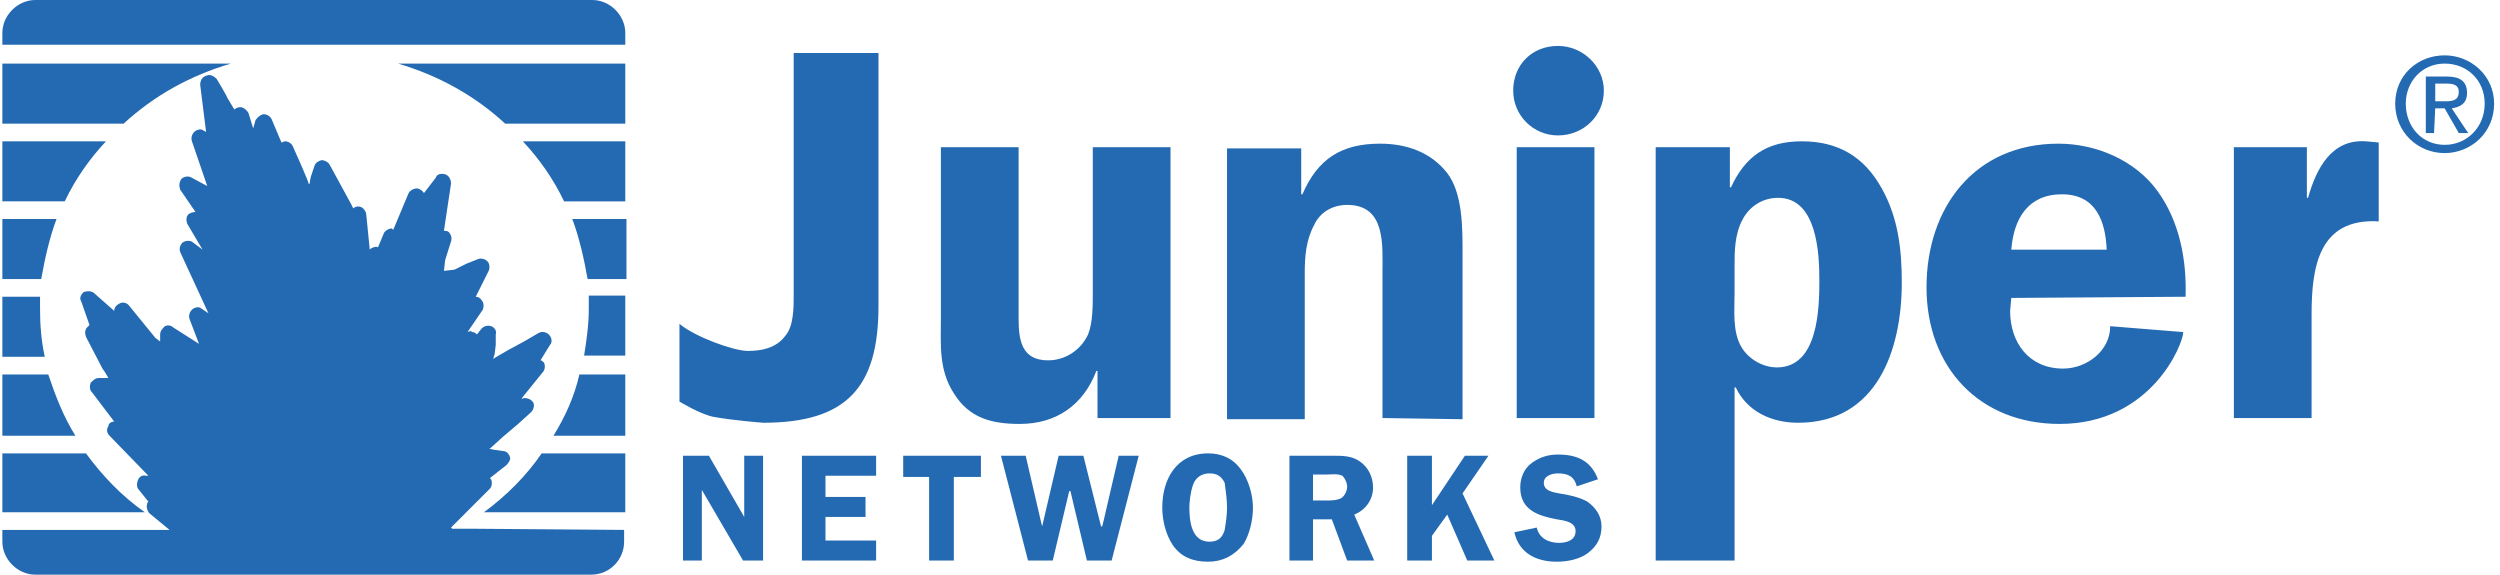
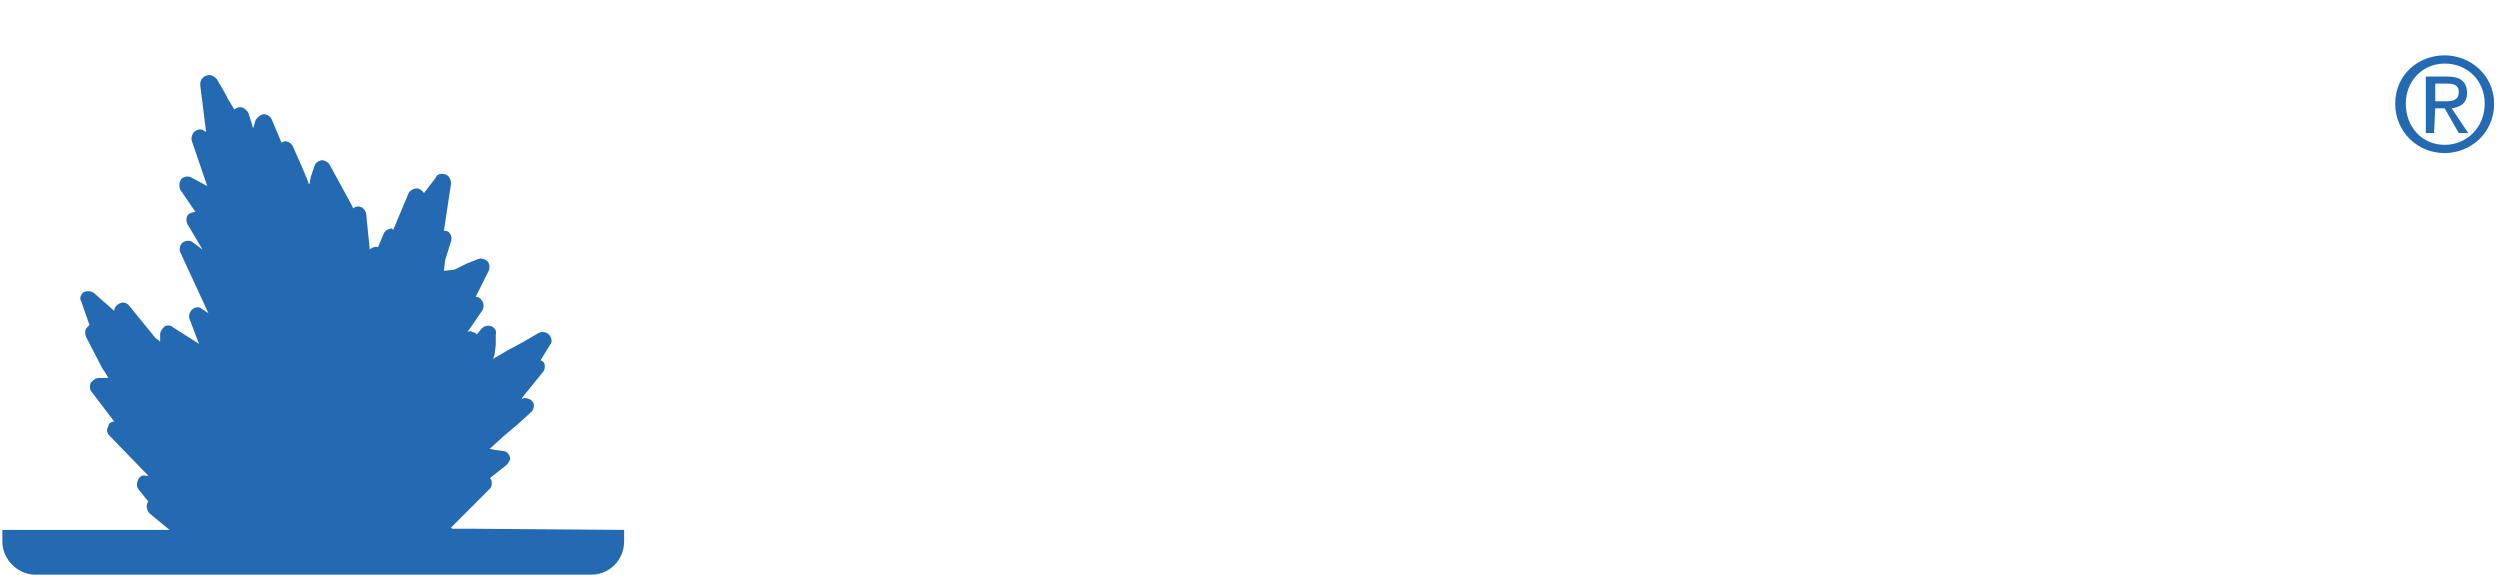
<svg xmlns="http://www.w3.org/2000/svg" version="1.1" id="Слой_1" x="0px" y="0px" width="212.3px" height="48.8px" viewBox="0 0 212.3 48.8" style="enable-background:new 0 0 212.3 48.8;" xml:space="preserve">
  <style type="text/css">
	.st0{fill:#236AB3;}
</style>
-   <path class="st0" d="M64.8,35.9c0,0-2.6-0.2-4.2-0.5c-1.1-0.2-2.9-1.3-2.9-1.3v-6.6c1.3,1.1,4.6,2.3,5.8,2.3c1.1,0,2.4-0.2,3.2-1.3  c0.7-0.8,0.7-2.4,0.7-3.4V4.5h7.2v21.5C74.6,32.9,71.9,35.9,64.8,35.9L64.8,35.9z M93.2,35.5v-4h-0.1C92,34.4,89.7,36,86.6,36  c-2.4,0-4.3-0.5-5.6-2.6c-1.3-2-1.1-4.2-1.1-6.3V12.5h6.6V27c0,1.8,0.2,3.6,2.5,3.6c1.5,0,2.8-0.9,3.4-2.2c0.4-1,0.4-2.4,0.4-3.6  V12.5h6.6v23H93.2L93.2,35.5z M117.4,35.5V23.2c0-2.4,0.3-5.8-3-5.8c-1.2,0-2.3,0.6-2.8,1.7c-0.7,1.3-0.8,2.7-0.8,4.1v12.4h-6.6v-23  h6.3v3.9h0.1c1.3-3,3.3-4.3,6.6-4.3c2.2,0,4.3,0.7,5.7,2.5c1.3,1.7,1.3,4.6,1.3,6.7v14.2L117.4,35.5L117.4,35.5L117.4,35.5z   M128.8,35.5v-23h6.6v23H128.8z M154.5,23.8c0,2.4-0.1,7.4-3.6,7.4c-1.2,0-2.4-0.7-3-1.7c-0.8-1.3-0.6-3.2-0.6-4.6v-2.3  c0-1.3,0-2.7,0.7-4c0.6-1.1,1.7-1.8,3-1.8C154.3,16.8,154.5,21.5,154.5,23.8L154.5,23.8z M161.5,24c0-2.8-0.3-5.5-1.7-8  c-1.5-2.7-3.7-4-6.8-4c-3,0-4.8,1.3-6,3.9h-0.1v-3.4h-6.3v35.1h6.7V32.9h0.1c1,2.1,3.1,3,5.3,3C159.4,35.9,161.5,29.7,161.5,24  L161.5,24z M178.9,21.2h-8.1c0.2-2.6,1.4-4.7,4.3-4.7C178,16.5,178.8,18.8,178.9,21.2L178.9,21.2z M185.6,25.2  c0.1-3.1-0.5-6.4-2.4-9c-1.9-2.6-5.2-4-8.4-4c-7.1,0-11.2,5.4-11.2,12.2c0,6.8,4.5,11.6,11.3,11.6c7.8,0,10.5-6.8,10.5-7.8l-6.2-0.5  c0,2.1-2,3.6-4,3.6c-2.9,0-4.5-2.2-4.5-4.9l0.1-1.1L185.6,25.2L185.6,25.2L185.6,25.2z M196.3,26.7v8.8h-6.6v-23h6.2v4.3h0.1  c0.7-2.5,2-5,4.9-4.8l1.1,0.1v6.7C196.9,18.5,196.3,22.7,196.3,26.7L196.3,26.7z M63.1,47.6l-3.5-6v6h-1.6v-8.9h2.2l3,5.2v-5.2h1.6  v8.9H63.1z M68.1,47.6v-8.9h6.3v1.7h-4.3v1.8h3.4v1.7h-3.4v2h4.3v1.7L68.1,47.6L68.1,47.6z M81,40.5v7.1h-2.1v-7.1h-2.2v-1.8h6.6  v1.8H81L81,40.5z M94.4,47.6h-2.1l-1.4-5.9h-0.1l-1.4,5.9h-2.1l-2.3-8.9h2.1l1.3,5.6l0.1,0.4l1.4-6H92l1.5,6h0.1l0.1-0.4l1.3-5.6  h1.7L94.4,47.6z M104.2,43.1c0,0.6-0.1,1.3-0.2,1.9c-0.2,0.7-0.6,1-1.3,1c-1.5,0-1.7-1.7-1.7-2.9c0-0.5,0.1-1.3,0.3-1.9  c0.2-0.6,0.7-1,1.4-1c0.6,0,1,0.2,1.3,0.8C104.1,41.7,104.2,42.5,104.2,43.1L104.2,43.1z M106.4,43.1c0-1.1-0.4-2.4-1-3.2  c-0.7-1-1.7-1.4-2.8-1.4c-2.7,0-3.9,2.2-3.9,4.6c0,1.1,0.3,2.3,0.9,3.2c0.7,1,1.7,1.4,3,1.4c1.2,0,2.2-0.5,3-1.5  C106.1,45.4,106.4,44.2,106.4,43.1L106.4,43.1z M114.4,41.3c0,0.4-0.2,0.8-0.5,1c-0.4,0.2-0.8,0.2-1.3,0.2h-1.1v-2.2h1.1  c0.4,0,1-0.1,1.4,0.1C114.2,40.6,114.4,41,114.4,41.3L114.4,41.3z M116.7,47.6l-1.7-3.9c1-0.4,1.6-1.3,1.6-2.3  c0-0.9-0.4-1.7-1.1-2.2c-0.7-0.5-1.5-0.5-2.3-0.5h-3.7v8.9h2v-3.5h1.6l1.3,3.5L116.7,47.6L116.7,47.6z M124.6,47.6l-1.7-3.9  l-1.3,1.8v2.1h-2.1v-8.9h2.1v4.2l2.8-4.2h2l-2.2,3.2l2.7,5.7L124.6,47.6L124.6,47.6z M134.8,47c-0.7,0.5-1.7,0.7-2.6,0.7  c-1.7,0-3.2-0.7-3.6-2.5l1.9-0.4c0.2,0.9,1,1.3,1.9,1.3c0.6,0,1.4-0.2,1.4-1s-1-0.9-1.6-1c-1.6-0.3-3.1-0.8-3.1-2.7  c0-0.8,0.3-1.6,1-2.1c0.7-0.5,1.4-0.7,2.2-0.7c1.6,0,2.8,0.5,3.4,2.1l-1.8,0.6c-0.2-0.8-0.7-1.1-1.6-1.1c-0.5,0-1.2,0.2-1.2,0.8  c0,0.7,0.8,0.8,1.3,0.9c0.7,0.1,1.7,0.3,2.4,0.7c0.7,0.5,1.2,1.2,1.2,2.1C136,45.7,135.6,46.4,134.8,47L134.8,47z M132.3,3.9  c2.1,0,3.9,1.7,3.9,3.8c0,0,0,0,0,0c0,2.1-1.7,3.8-3.9,3.8c-2.1,0-3.8-1.7-3.8-3.8c0,0,0,0,0,0C128.5,5.5,130.1,3.9,132.3,3.9z   M42.9,10.5h10.2V5.4H33.8C37.2,6.4,40.3,8.1,42.9,10.5L42.9,10.5z M19.6,5.4H0.2v5.1h10.3C13.1,8.1,16.2,6.4,19.6,5.4L19.6,5.4z   M9,12H0.2v5.1h5.3C6.4,15.2,7.6,13.5,9,12z M50,26.2c0,1.4-0.2,2.8-0.4,4h3.5v-5.1H50C50,25.6,50,25.9,50,26.2L50,26.2z M47.9,17.1  h5.2V12h-8.7C45.8,13.5,47,15.2,47.9,17.1z M4.8,18.6H0.2v5.1h3.3C3.8,22,4.2,20.2,4.8,18.6z M49.9,23.7h3.3v-5.1h-4.6  C49.2,20.2,49.6,22,49.9,23.7z M3.4,26.2v-1H0.2v5.1h3.6C3.5,28.9,3.4,27.6,3.4,26.2L3.4,26.2z M50.3,0H3C1.5,0,0.2,1.3,0.2,2.8  c0,0,0,0,0,0v1h52.9v-1C53.1,1.3,51.8,0,50.3,0C50.3,0,50.3,0,50.3,0z M4.1,31.8H0.2V37h6.2C5.4,35.4,4.7,33.6,4.1,31.8z M47,37h6.1  v-5.2h-3.9C48.8,33.6,48,35.4,47,37z M7.3,38.5H0.2v5h12.1C10.3,42.1,8.7,40.4,7.3,38.5L7.3,38.5z M41.1,43.5h12v-5h-7.1  C44.7,40.4,43,42.1,41.1,43.5L41.1,43.5z" />
  <path class="st0" d="M40.2,44.9h-1.8l-0.1-0.1l3.3-3.3c0.2-0.2,0.2-0.6,0.1-0.8l-0.1-0.1l1.4-1.1c0.2-0.2,0.4-0.5,0.3-0.7  c-0.1-0.3-0.3-0.5-0.6-0.5l-0.7-0.1l-0.5-0.1h0.1l1.1-1L44,36l1.1-1c0.2-0.2,0.3-0.5,0.2-0.8c-0.2-0.3-0.5-0.4-0.8-0.4l-0.2,0.1  l0.1-0.2l1.7-2.1c0.2-0.2,0.2-0.6,0.1-0.8c-0.1-0.1-0.2-0.2-0.3-0.2l0.8-1.3c0.2-0.2,0.2-0.6-0.1-0.9c-0.2-0.2-0.6-0.3-0.9-0.1  l-1.2,0.7l-1.3,0.7l-1.2,0.7l-0.1,0.1c0-0.2,0.1-0.4,0.1-0.4l0.1-0.8v-0.9c0.1-0.3-0.1-0.6-0.4-0.7c-0.3-0.1-0.6,0-0.8,0.2l-0.4,0.5  c-0.1-0.1-0.2-0.2-0.4-0.2c-0.1-0.1-0.2-0.1-0.4,0l1.3-1.9c0.1-0.3,0.1-0.6-0.1-0.8c-0.1-0.2-0.3-0.3-0.5-0.3l1.1-2.2  c0.1-0.2,0.1-0.6-0.1-0.8c-0.2-0.2-0.5-0.3-0.8-0.2l-1,0.4l-1,0.5L37.7,23l0.1-0.9l0.5-1.6c0.1-0.3,0-0.6-0.2-0.8  c-0.1-0.1-0.3-0.1-0.4-0.1l0.6-4c0-0.4-0.2-0.7-0.5-0.8c-0.4-0.1-0.7,0-0.8,0.3L36,16.4c-0.1-0.2-0.4-0.4-0.6-0.4  c-0.3,0-0.6,0.2-0.7,0.4l-1.3,3.1c-0.1,0-0.1-0.1-0.1-0.1c-0.3,0-0.6,0.2-0.7,0.4L32.1,21c-0.2-0.1-0.4,0-0.6,0.1l-0.1,0.1l-0.3-3  c0-0.2-0.2-0.5-0.4-0.6c-0.2-0.1-0.5-0.1-0.7,0.1l-0.2-0.4l-0.6-1.1l-0.6-1.1L28,14c-0.1-0.2-0.4-0.4-0.7-0.4  c-0.3,0.1-0.5,0.2-0.6,0.5L26.4,15c0,0-0.1,0.4-0.1,0.6h-0.1c0.1,0-1.3-3.1-1.3-3.1c-0.1-0.3-0.4-0.5-0.7-0.5  c-0.1,0-0.2,0.1-0.3,0.1l-0.8-1.9c-0.1-0.3-0.4-0.5-0.7-0.5c-0.2,0-0.5,0.2-0.7,0.5l-0.2,0.7l-0.4-1.3c-0.1-0.2-0.4-0.5-0.7-0.5  c-0.2,0-0.4,0.1-0.5,0.2l-0.6-1c0-0.1-0.9-1.6-0.9-1.6c-0.2-0.2-0.5-0.4-0.8-0.3C17.2,6.5,17,6.8,17,7.2l0.5,4l-0.2-0.1  c-0.2-0.2-0.6-0.1-0.8,0.1c-0.2,0.2-0.3,0.5-0.2,0.8l1.3,3.8l-1.3-0.7c-0.3-0.2-0.7-0.1-0.9,0.1c-0.2,0.3-0.2,0.6-0.1,0.9l1.3,1.9  c-0.2,0-0.5,0.1-0.6,0.2c-0.2,0.2-0.2,0.5-0.1,0.8l1.3,2.2l-0.8-0.6c-0.2-0.2-0.6-0.2-0.9,0c-0.2,0.2-0.3,0.5-0.2,0.8l2.4,5.2  l-0.6-0.4c-0.2-0.2-0.6-0.1-0.8,0.1c-0.2,0.2-0.3,0.5-0.2,0.8l0.8,2.1l-2.2-1.4c-0.2-0.2-0.5-0.2-0.7-0.1c-0.2,0.2-0.4,0.4-0.4,0.7  V29l-0.4-0.3l-2.2-2.7c-0.2-0.3-0.6-0.4-0.9-0.2c-0.2,0.1-0.4,0.3-0.4,0.6L8,24.9c-0.2-0.2-0.6-0.2-0.9-0.1  c-0.2,0.2-0.4,0.5-0.2,0.8l0.7,2l-0.2,0.2c-0.2,0.2-0.2,0.5-0.1,0.8l1.4,2.7c0,0,0.3,0.4,0.5,0.8H8.4c-0.3,0-0.5,0.2-0.7,0.4  c-0.1,0.3-0.1,0.6,0.1,0.8l1.9,2.5c-0.3,0-0.5,0.2-0.5,0.4C9,36.5,9.1,36.8,9.3,37l3.3,3.4h-0.2c-0.3-0.1-0.6,0.1-0.7,0.4  c-0.1,0.3-0.1,0.6,0.1,0.8l0.8,1c-0.1,0.1-0.1,0.1-0.1,0.2c-0.1,0.2,0,0.6,0.2,0.8l1.7,1.4H0.2v1c0,1.5,1.3,2.8,2.8,2.8h47.2  c1.6,0,2.8-1.3,2.8-2.8v-1L40.2,44.9L40.2,44.9L40.2,44.9z M204.3,8.8c0-1.9,1.4-3.4,3.3-3.4c1.9,0,3.4,1.4,3.4,3.4  c0,2-1.5,3.5-3.4,3.5C205.7,12.3,204.3,10.8,204.3,8.8L204.3,8.8z M207.6,13c2.2,0,4.2-1.7,4.2-4.2c0-2.4-2-4.1-4.2-4.1  c-2.3,0-4.2,1.7-4.2,4.1C203.4,11.2,205.3,13,207.6,13z M206.8,9.2h0.8l1.2,2.1h0.8l-1.4-2.1c0.7-0.1,1.3-0.4,1.3-1.3  c0-1-0.6-1.4-1.7-1.4H206v4.8h0.7L206.8,9.2L206.8,9.2L206.8,9.2z M206.8,8.6V7.1h1c0.5,0,1,0.1,1,0.7c0,0.7-0.5,0.8-1.1,0.8H206.8z  " />
</svg>